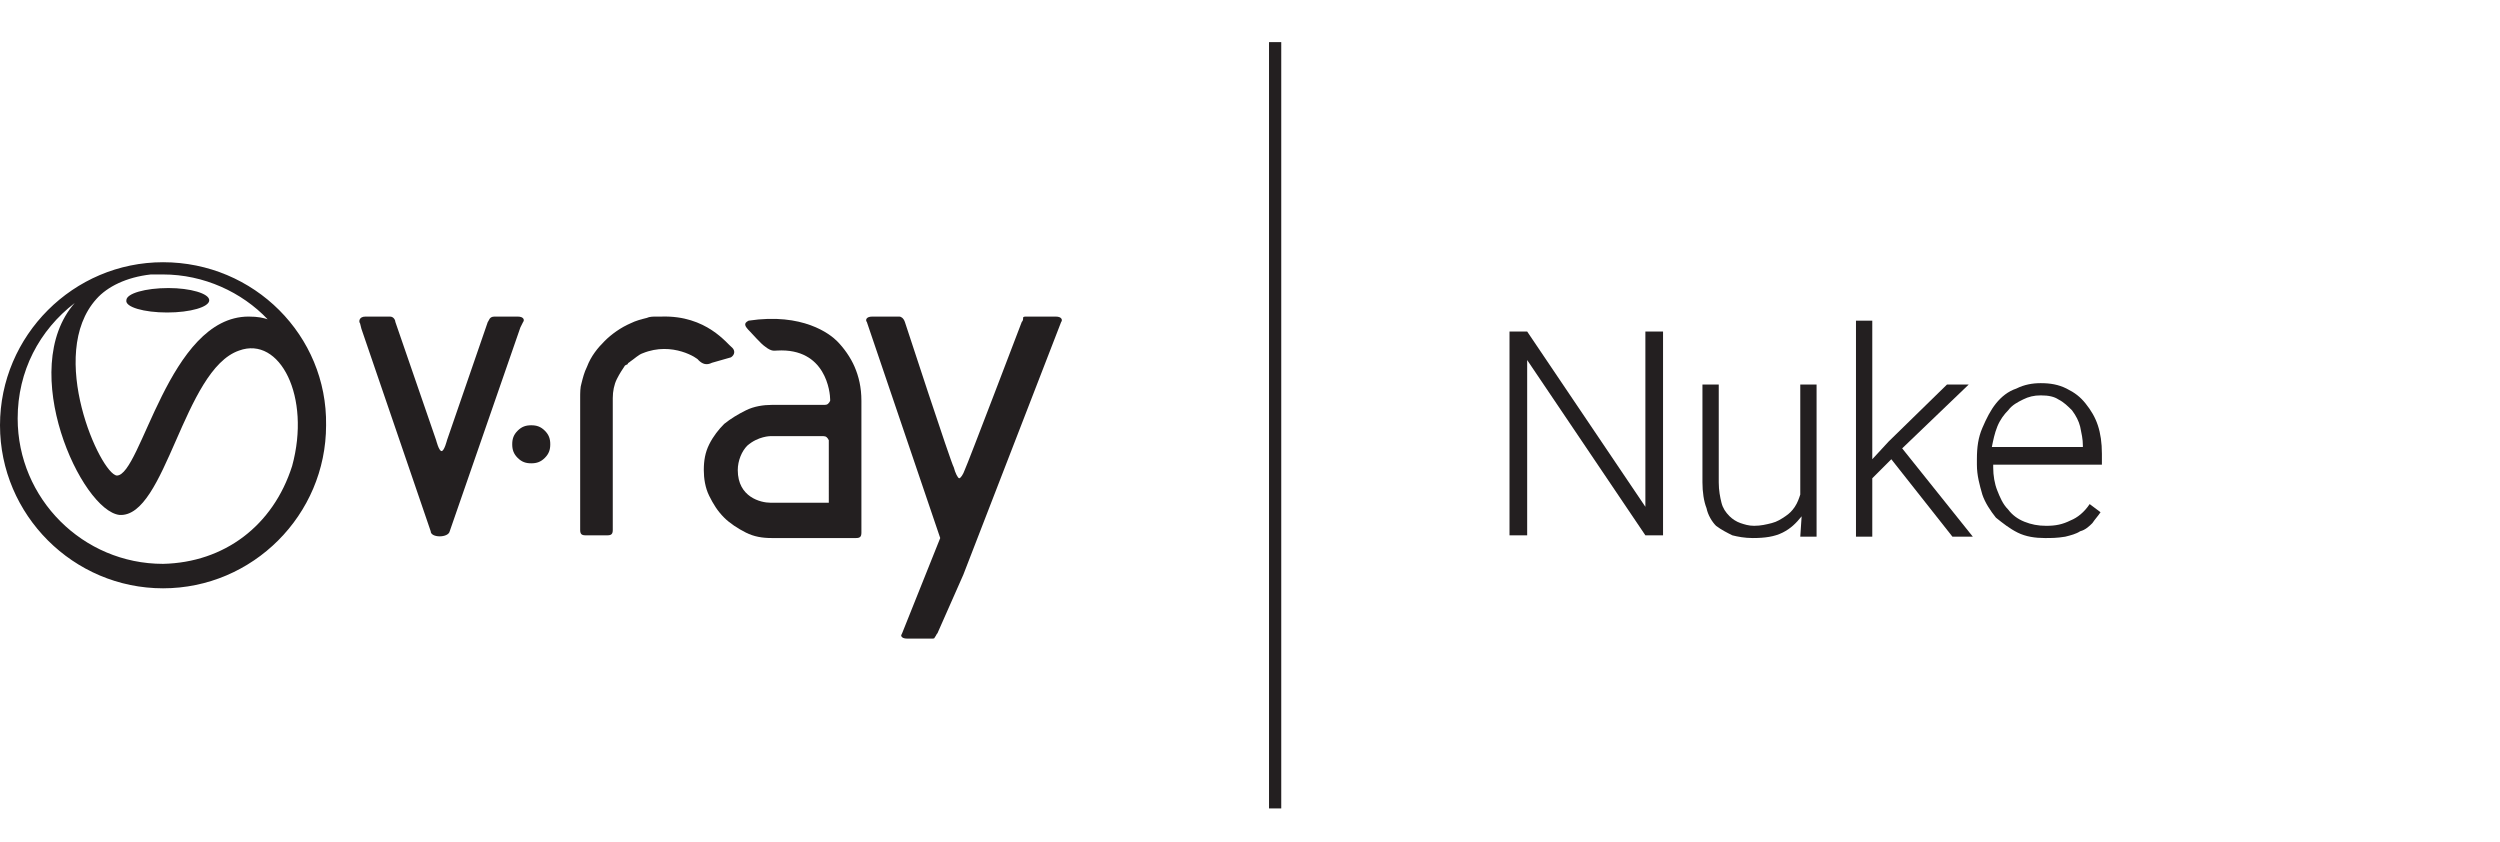
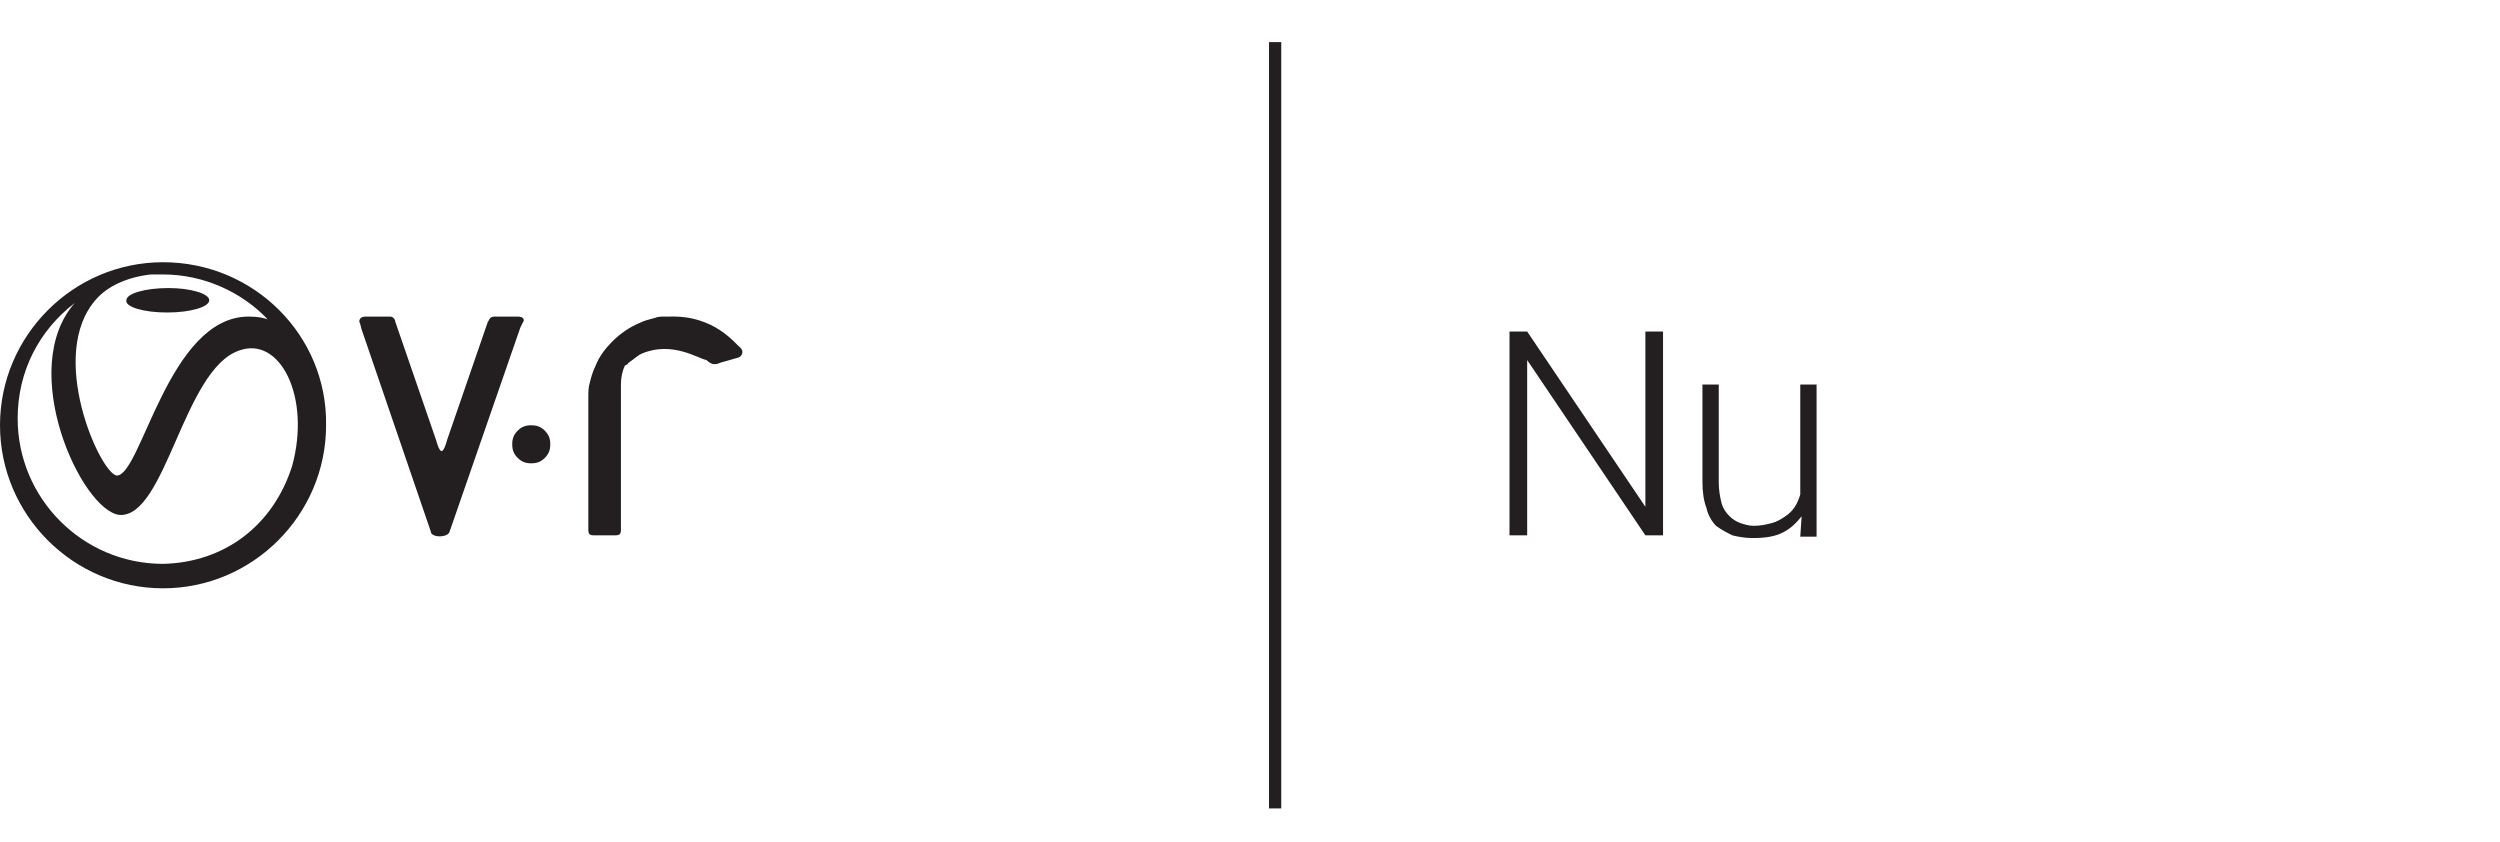
<svg xmlns="http://www.w3.org/2000/svg" version="1.1" id="Layer_1" x="0px" y="0px" width="184px" height="62px" viewBox="0 0 184 62" style="enable-background:new 0 0 184 62;" xml:space="preserve">
  <style type="text/css">
	.st0{fill:none;}
	.st1{fill:#231F20;}
</style>
-   <rect y="0" class="st0" width="184" height="62" />
  <g>
    <g>
      <rect x="93.4" y="3.1" class="st1" width="0.9" height="56.4" />
      <g>
        <path class="st1" d="M26.6,24.2l-0.1-0.4c-0.1-0.1-0.1-0.5,0.4-0.5h0.7h1.1c0.3,0,0.4,0.3,0.4,0.4l3,8.7c0,0,0.2,0.8,0.4,0.8     c0.2,0,0.4-0.8,0.4-0.8l3-8.7c0.1-0.1,0.1-0.4,0.5-0.4h1.7c0.5,0,0.5,0.3,0.4,0.4l-0.2,0.4l-5.2,15c-0.1,0.5-1.4,0.5-1.4,0     L26.6,24.2z" />
-         <path class="st1" d="M69.2,39.6l-5.4-15.9c-0.1-0.1-0.1-0.4,0.4-0.4h2c0.1,0,0.3,0.1,0.4,0.4c0,0,3.4,10.4,3.6,10.7     c0.1,0.4,0.3,0.8,0.4,0.8c0.1,0,0.3-0.3,0.4-0.6c0.2-0.4,4.2-10.9,4.2-10.9c0.1-0.1,0.1-0.2,0.1-0.3c0-0.1,0.1-0.1,0.3-0.1h1.3     h0.8c0.5,0,0.5,0.3,0.4,0.4l-7.2,18.6L69,46.6c-0.1,0.1-0.1,0.2-0.2,0.3c0,0.1-0.1,0.1-0.2,0.1h-1.8c-0.1,0-0.3,0-0.4-0.1     c-0.1-0.1-0.1-0.1,0-0.3L69.2,39.6" />
        <path class="st1" d="M37.7,32.7c0-0.4,0.1-0.7,0.4-1c0.3-0.3,0.6-0.4,1-0.4c0.4,0,0.7,0.1,1,0.4c0.3,0.3,0.4,0.6,0.4,1     c0,0.4-0.1,0.7-0.4,1c-0.3,0.3-0.6,0.4-1,0.4c-0.4,0-0.7-0.1-1-0.4C37.8,33.4,37.7,33.1,37.7,32.7z" />
-         <path class="st1" d="M47.3,26c-0.3,0.1-0.6,0.4-0.9,0.6c-0.1,0.1-0.2,0.1-0.2,0.2L46,26.9c-0.2,0.3-0.4,0.6-0.6,1     c-0.2,0.4-0.3,0.9-0.3,1.4V39c0,0.3-0.1,0.4-0.4,0.4h-1.6c-0.3,0-0.4-0.1-0.4-0.4v-9.7c0-0.4,0-0.8,0.1-1.1     c0.1-0.4,0.2-0.8,0.4-1.2c0.3-0.8,0.8-1.4,1.3-1.9c0.5-0.5,1.2-1,1.9-1.3c0.4-0.2,0.8-0.3,1.2-0.4c0.2-0.1,0.5-0.1,0.7-0.1h0.4     c3.3-0.1,4.8,2,5.2,2.3c0.2,0.2,0.2,0.5-0.1,0.7l-1.4,0.4c-0.4,0.2-0.7,0.1-1-0.2C51.4,26.4,49.5,25.1,47.3,26z" />
-         <path class="st1" d="M62.9,27c-0.3-0.7-0.8-1.4-1.3-1.9c-0.5-0.5-2.5-2.1-6.5-1.5c-0.4,0.2-0.3,0.4,0.1,0.8     c0.2,0.2,0.8,0.9,1.1,1.1c0.5,0.4,0.7,0.3,0.9,0.3c3.6-0.2,3.9,3.1,3.9,3.6v0.1c-0.1,0.2-0.2,0.3-0.4,0.3h-3.9     c-0.6,0-1.3,0.1-1.9,0.4c-0.6,0.3-1.1,0.6-1.6,1c-0.4,0.4-0.8,0.9-1.1,1.5c-0.3,0.6-0.4,1.2-0.4,1.9c0,0.6,0.1,1.3,0.4,1.9     c0.3,0.6,0.6,1.1,1.1,1.6c0.4,0.4,1,0.8,1.6,1.1c0.6,0.3,1.2,0.4,1.9,0.4h4.6h0.1H63c0.3,0,0.4-0.1,0.4-0.4v-9.7     C63.4,28.5,63.2,27.7,62.9,27z M61,37h-4.3c-0.7,0-2.4-0.4-2.4-2.4c0-0.7,0.3-1.4,0.7-1.8c0.8-0.7,1.7-0.7,1.7-0.7h3.9     c0.2,0,0.3,0.1,0.4,0.3V37z" />
+         <path class="st1" d="M47.3,26c-0.3,0.1-0.6,0.4-0.9,0.6c-0.1,0.1-0.2,0.1-0.2,0.2L46,26.9c-0.2,0.4-0.3,0.9-0.3,1.4V39c0,0.3-0.1,0.4-0.4,0.4h-1.6c-0.3,0-0.4-0.1-0.4-0.4v-9.7c0-0.4,0-0.8,0.1-1.1     c0.1-0.4,0.2-0.8,0.4-1.2c0.3-0.8,0.8-1.4,1.3-1.9c0.5-0.5,1.2-1,1.9-1.3c0.4-0.2,0.8-0.3,1.2-0.4c0.2-0.1,0.5-0.1,0.7-0.1h0.4     c3.3-0.1,4.8,2,5.2,2.3c0.2,0.2,0.2,0.5-0.1,0.7l-1.4,0.4c-0.4,0.2-0.7,0.1-1-0.2C51.4,26.4,49.5,25.1,47.3,26z" />
      </g>
      <path class="st1" d="M12,19.3c-6.6,0-12,5.4-12,12c0,6.6,5.4,12,12,12c6.6,0,12-5.4,12-12C24.1,24.7,18.7,19.3,12,19.3z M7.1,22    c0.8-0.9,2.2-1.6,4-1.8c0.3,0,0.6,0,0.9,0c3,0,5.8,1.3,7.7,3.3c-0.3-0.1-0.7-0.2-1.4-0.2c-5.9,0-7.9,11.7-9.7,11.7    C7.4,34.9,3.4,26.1,7.1,22z M12,41.5c-5.9,0-10.7-4.8-10.7-10.7c0-3.5,1.6-6.5,4.2-8.5C1.2,27.2,6,37.6,8.8,37.9    c3.4,0.2,4.7-10.7,8.8-12.1c3-1.1,5.3,3.4,3.9,8.5C20.1,38.7,16.5,41.4,12,41.5z M12.3,23c1.7,0,3.1-0.4,3.1-0.9    c0-0.5-1.4-0.9-3-0.9c-1.7,0-3.1,0.4-3.1,0.9C9.2,22.6,10.6,23,12.3,23z" />
    </g>
    <g>
      <path class="st1" d="M122.4,39.4h-1.3l-8.7-12.9v12.9h-1.3v-15h1.3l8.7,12.9V24.4h1.3V39.4z" />
      <path class="st1" d="M132.6,38c-0.4,0.5-0.8,0.9-1.4,1.2c-0.6,0.3-1.3,0.4-2.2,0.4c-0.6,0-1.1-0.1-1.5-0.2    c-0.4-0.2-0.8-0.4-1.2-0.7c-0.3-0.3-0.6-0.8-0.7-1.3c-0.2-0.5-0.3-1.2-0.3-1.9v-7.2h1.2v7.2c0,0.6,0.1,1.1,0.2,1.5    c0.1,0.4,0.3,0.7,0.6,1c0.2,0.2,0.5,0.4,0.8,0.5c0.3,0.1,0.6,0.2,1,0.2c0.5,0,0.9-0.1,1.3-0.2c0.4-0.1,0.7-0.3,1-0.5    c0.3-0.2,0.5-0.4,0.7-0.7c0.2-0.3,0.3-0.6,0.4-0.9v-8.1h1.2v11.2h-1.2L132.6,38z" />
-       <path class="st1" d="M139.2,33.8l-1.4,1.4v4.3h-1.2V23.6h1.2v10.2l1.2-1.3l4.3-4.2h1.6L140,33l5.2,6.5h-1.5L139.2,33.8z" />
-       <path class="st1" d="M150.5,39.6c-0.7,0-1.4-0.1-2-0.4c-0.6-0.3-1.1-0.7-1.6-1.1c-0.4-0.5-0.8-1.1-1-1.7c-0.2-0.7-0.4-1.4-0.4-2.2    v-0.4c0-0.9,0.1-1.6,0.4-2.3c0.3-0.7,0.6-1.3,1-1.8c0.4-0.5,0.9-0.9,1.5-1.1c0.6-0.3,1.2-0.4,1.8-0.4c0.7,0,1.3,0.1,1.9,0.4    c0.6,0.3,1,0.6,1.4,1.1c0.4,0.5,0.7,1,0.9,1.6c0.2,0.6,0.3,1.3,0.3,2.1v0.8h-8v0.2c0,0.6,0.1,1.2,0.3,1.7c0.2,0.5,0.4,1,0.8,1.4    c0.3,0.4,0.7,0.7,1.2,0.9c0.5,0.2,1,0.3,1.6,0.3c0.7,0,1.2-0.1,1.8-0.4c0.5-0.2,1-0.6,1.4-1.2l0.8,0.6c-0.2,0.3-0.4,0.5-0.6,0.8    c-0.2,0.2-0.5,0.5-0.9,0.6c-0.3,0.2-0.7,0.3-1.1,0.4C151.4,39.6,151,39.6,150.5,39.6z M150.2,29.1c-0.5,0-0.9,0.1-1.3,0.3    c-0.4,0.2-0.8,0.4-1.1,0.8c-0.3,0.3-0.6,0.7-0.8,1.2c-0.2,0.5-0.3,1-0.4,1.5h6.7v-0.1c0-0.5-0.1-0.9-0.2-1.4    c-0.1-0.4-0.3-0.8-0.6-1.2c-0.3-0.3-0.6-0.6-1-0.8C151.2,29.2,150.8,29.1,150.2,29.1z" />
    </g>
  </g>
</svg>